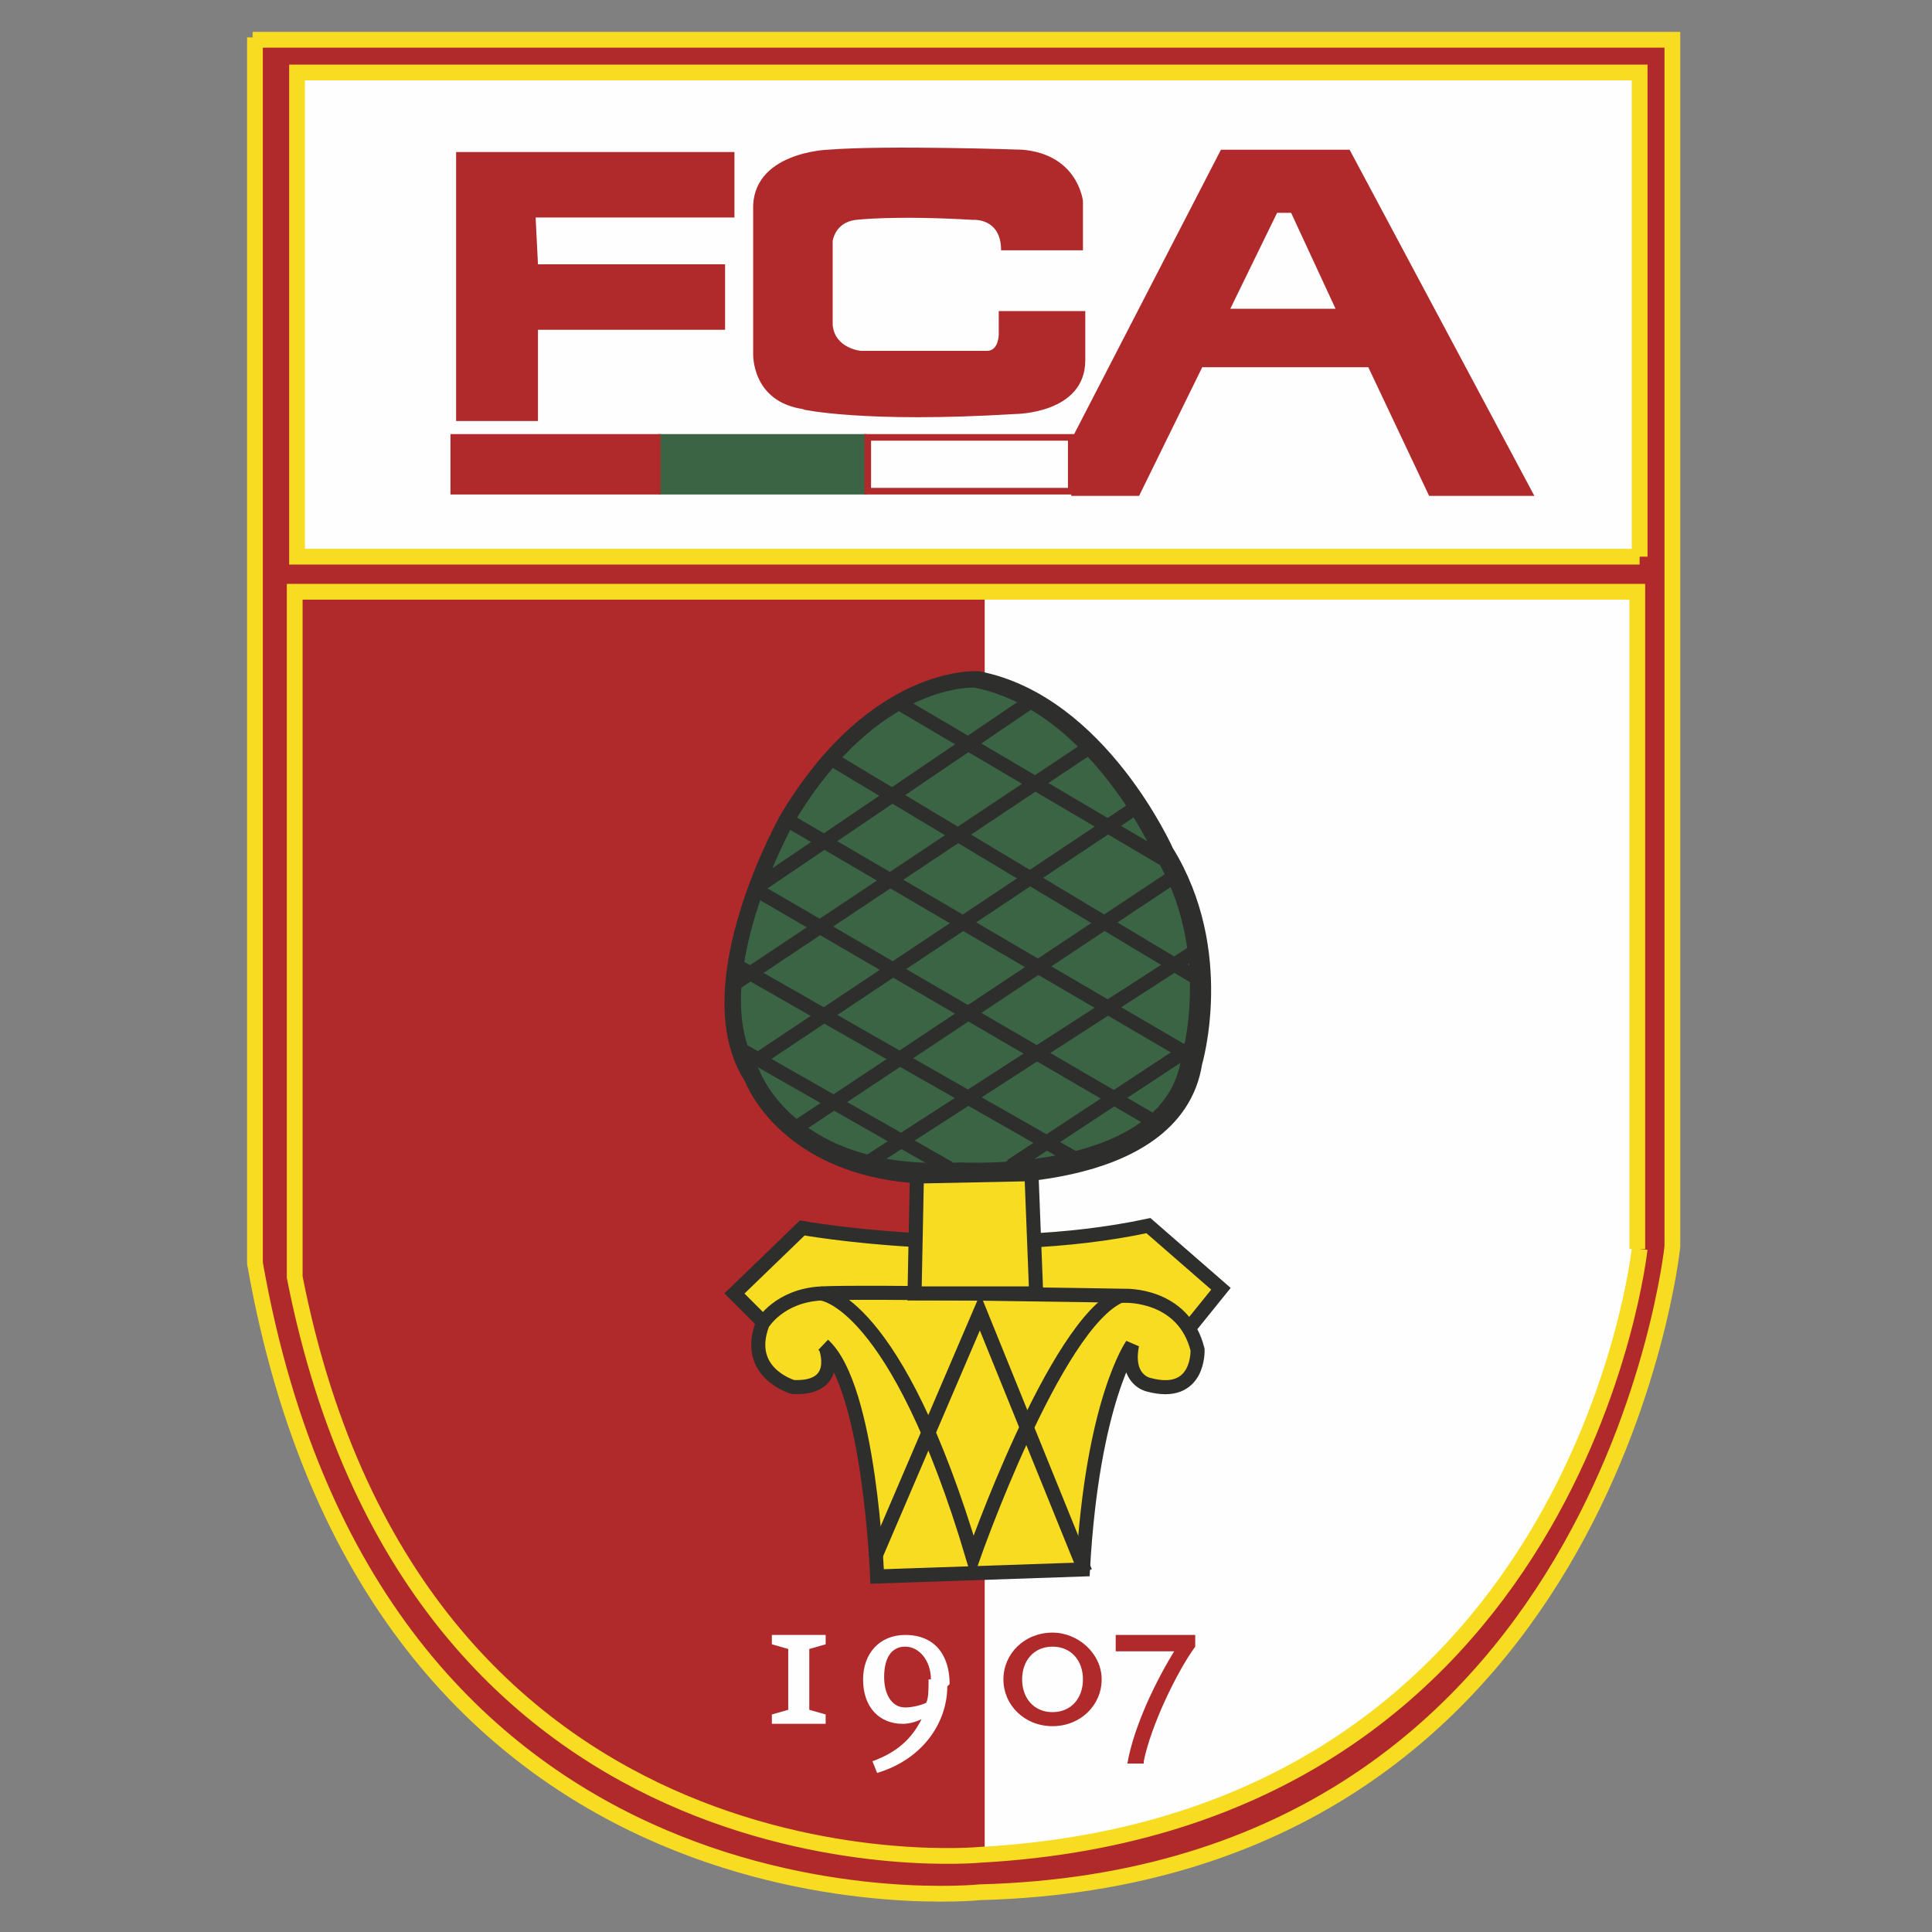
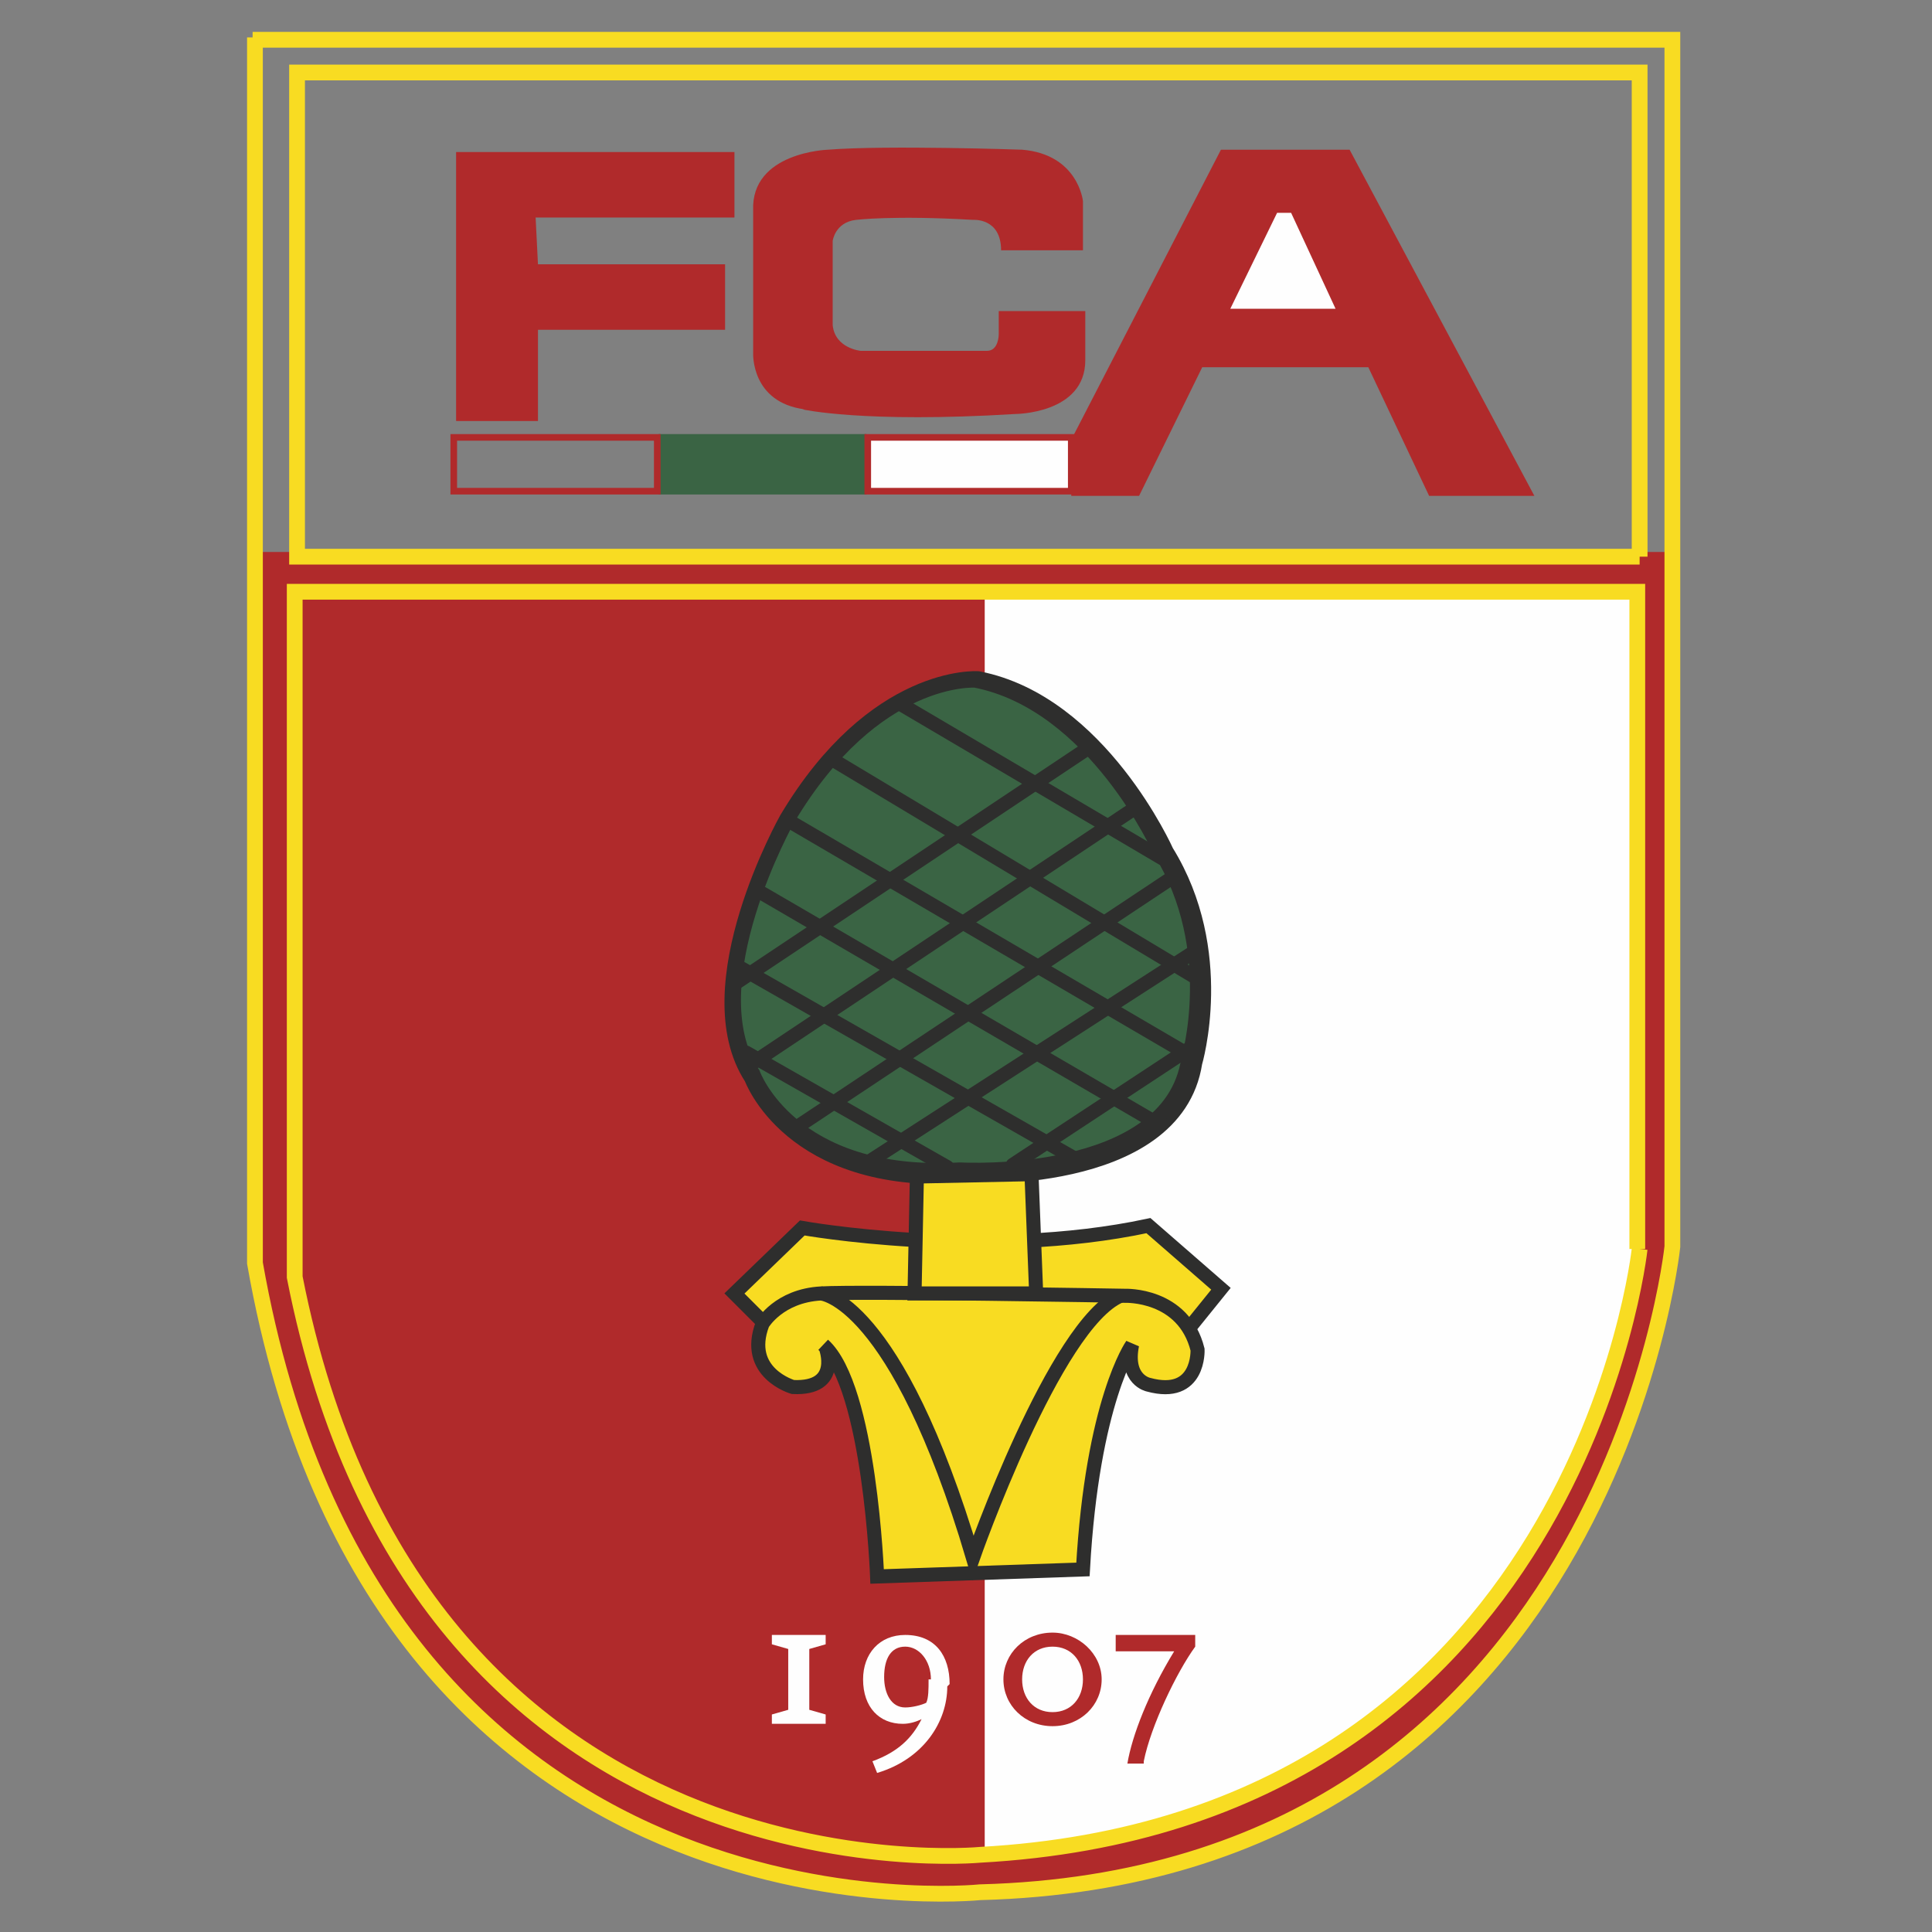
<svg xmlns="http://www.w3.org/2000/svg" xml:space="preserve" width="4125px" height="4125px" version="1.1" shape-rendering="geometricPrecision" text-rendering="geometricPrecision" image-rendering="optimizeQuality" fill-rule="evenodd" clip-rule="evenodd" viewBox="0 0 826 826">
  <rect x="0" y="0" width="826" height="826" fill="#808080" stroke="none" />
  <g id="Warstwa_x0020_1">
    <g id="_899513056">
      <g>
        <path fill="#B02A2B" fill-rule="nonzero" d="M716 533c0,0 -28,270 -296,276 0,0 -258,28 -310,-269l0 -304 17 0 0 2 574 0 0 -2 15 0 0 296z" />
-         <polygon fill="#FEFEFE" fill-rule="nonzero" points="127,240 701,240 701,31 127,31 " />
        <polygon fill="#B02A2B" fill-rule="nonzero" points="577,64 656,212 611,212 585,157 514,157 487,212 458,212 458,188 522,64 " />
        <path fill="#FEFEFE" fill-rule="nonzero" d="M700 254l-279 0 0 488 0 53c0,0 229,4 279,-259l0 -282z" />
        <path fill="#B02A2B" fill-rule="nonzero" d="M343 175c0,0 26,6 91,2 0,0 30,0 30,-23l0 -21 -37 0 0 10c0,0 0,7 -5,7l-54 0c0,0 -11,-1 -12,-11l0 -36c0,0 1,-8 10,-9 0,0 16,-2 50,0 0,0 12,-1 12,13l35 0 0 -21c0,0 -2,-20 -26,-22 0,0 -58,-2 -83,0 0,0 -33,1 -32,26l0 61c0,0 -1,21 22,24z" />
        <polygon fill="#B02A2B" fill-rule="nonzero" points="546,91 552,91 571,132 526,132 " />
        <polygon fill="#B02A2B" fill-rule="nonzero" points="230,141 310,141 310,113 230,113 229,93 314,93 314,65 195,65 195,180 230,180 " />
        <polygon fill="#3A6444" fill-rule="nonzero" points="283,210 369,210 369,187 283,187 " />
        <polygon fill="none" fill-rule="nonzero" stroke="#3A6444" stroke-width="2.825" points="283,210 369,210 369,187 283,187 " />
        <polygon fill="#FEFEFE" fill-rule="nonzero" points="371,210 458,210 458,187 371,187 " />
        <polygon fill="none" fill-rule="nonzero" stroke="#B02A2B" stroke-width="2.825" points="371,210 458,210 458,187 371,187 " />
-         <polygon fill="#B02A2B" fill-rule="nonzero" points="194,210 281,210 281,187 194,187 " />
        <polygon fill="none" fill-rule="nonzero" stroke="#B02A2B" stroke-width="2.825" points="194,210 281,210 281,187 194,187 " />
        <polygon fill="#FEFEFE" fill-rule="nonzero" points="571,132 552,91 546,91 526,132 " />
        <polygon fill="#FEFEFE" fill-rule="nonzero" points="526,132 571,132 " />
-         <path fill="#B02A2B" fill-rule="nonzero" d="M701 238l-574 0 0 -207 574 0 0 207zm0 296c0,0 -26,245 -282,259 0,0 -240,23 -293,-247l0 -293 574 0 0 281zm-591 -518l0 524c52,296 310,269 310,269 268,-7 296,-276 296,-276l0 -516 -607 0z" />
        <path fill="none" fill-rule="nonzero" stroke="#F8DC22" stroke-width="6.739" d="M701 238l-574 0 0 -207 574 0 0 207m0 296c0,0 -26,245 -282,259 0,0 -240,23 -293,-247l0 -293 574 0 0 281m-591 -518l0 524c52,296 310,269 310,269 268,-7 296,-276 296,-276l0 -516 -607 0" />
        <path fill="#B02A2B" fill-rule="nonzero" d="M412 501c0,0 89,5 97,-47 0,0 14,-47 -12,-89 0,0 -28,-63 -79,-73 0,0 -43,-3 -80,59 0,0 -40,71 -15,109 0,0 16,45 88,41z" />
        <path fill="none" fill-rule="nonzero" stroke="#2E2E2D" stroke-width="10.08" d="M412 501c0,0 89,5 97,-47 0,0 14,-47 -12,-89 0,0 -28,-63 -79,-73 0,0 -43,-3 -80,59 0,0 -40,71 -15,109 0,0 16,45 88,41z" />
        <path fill="#3A6444" fill-rule="nonzero" d="M411 500c0,0 89,5 97,-47 0,0 14,-47 -12,-89 0,0 -28,-63 -79,-73 0,0 -43,-3 -80,59 0,0 -40,71 -15,109 0,0 16,45 88,41z" />
        <path fill="none" fill-rule="nonzero" stroke="#2E2E2D" stroke-width="6.013" d="M411 500c0,0 89,5 97,-47 0,0 14,-47 -12,-89 0,0 -28,-63 -79,-73 0,0 -43,-3 -80,59 0,0 -40,71 -15,109 0,0 16,45 88,41z" />
        <path fill="#F8DC22" fill-rule="nonzero" d="M333 572l-19 -19 29 -28c0,0 78,14 148,-1l31 27 -21 26 -168 -5z" />
        <path fill="none" fill-rule="nonzero" stroke="#2E2E2D" stroke-width="6.013" d="M333 572l-19 -19 29 -28c0,0 78,14 148,-1l31 27 -21 26 -168 -5z" />
        <path fill="#F8DC22" fill-rule="nonzero" d="M353 576c0,0 7,18 -14,17 0,0 -21,-6 -13,-27 0,0 7,-12 25,-13 17,-1 130,1 130,1 0,0 25,-1 31,23 0,0 1,21 -21,15 0,0 -10,-2 -7,-17 0,0 -17,24 -21,96l-88 3c0,0 -3,-81 -23,-99z" />
        <path fill="none" fill-rule="nonzero" stroke="#2E2E2D" stroke-width="6.013" d="M353 576c0,0 7,18 -14,17 0,0 -21,-6 -13,-27 0,0 7,-12 25,-13 17,-1 130,1 130,1 0,0 25,-1 31,23 0,0 1,21 -21,15 0,0 -10,-2 -7,-17 0,0 -17,24 -21,96l-88 3c0,0 -3,-81 -23,-99z" />
-         <polyline fill="none" fill-rule="nonzero" stroke="#2E2E2D" stroke-width="6.013" points="374,666 419,561 464,672 " />
        <path fill="none" fill-rule="nonzero" stroke="#2E2E2D" stroke-width="6.013" d="M351 553c0,0 32,2 65,113 0,0 35,-100 63,-112" />
        <polygon fill="#F8DC22" fill-rule="nonzero" points="392,503 391,553 443,553 441,502 " />
        <polygon fill="none" fill-rule="nonzero" stroke="#2E2E2D" stroke-width="6.013" points="392,503 391,553 443,553 441,502 " />
-         <line fill="none" fill-rule="nonzero" stroke="#2E2E2D" stroke-width="5.982" stroke-linecap="round" x1="327" y1="377" x2="442" y2="299" />
        <line fill="none" fill-rule="nonzero" stroke="#2E2E2D" stroke-width="5.982" stroke-linecap="round" x1="315" y1="420" x2="465" y2="320" />
        <line fill="none" fill-rule="nonzero" stroke="#2E2E2D" stroke-width="5.982" stroke-linecap="round" x1="321" y1="455" x2="486" y2="345" />
        <line fill="none" fill-rule="nonzero" stroke="#2E2E2D" stroke-width="5.982" stroke-linecap="round" x1="339" y1="483" x2="503" y2="374" />
        <line fill="none" fill-rule="nonzero" stroke="#2E2E2D" stroke-width="5.982" stroke-linecap="round" x1="371" y1="497" x2="512" y2="406" />
        <line fill="none" fill-rule="nonzero" stroke="#2E2E2D" stroke-width="5.982" stroke-linecap="round" x1="433" y1="498" x2="512" y2="446" />
        <line fill="none" fill-rule="nonzero" stroke="#2E2E2D" stroke-width="5.982" stroke-linecap="round" x1="385" y1="301" x2="497" y2="367" />
        <line fill="none" fill-rule="nonzero" stroke="#2E2E2D" stroke-width="5.982" stroke-linecap="round" x1="319" y1="450" x2="405" y2="499" />
        <line fill="none" fill-rule="nonzero" stroke="#2E2E2D" stroke-width="5.982" stroke-linecap="round" x1="358" y1="326" x2="513" y2="419" />
        <line fill="none" fill-rule="nonzero" stroke="#2E2E2D" stroke-width="5.982" stroke-linecap="round" x1="339" y1="352" x2="510" y2="452" />
        <line fill="none" fill-rule="nonzero" stroke="#2E2E2D" stroke-width="5.982" stroke-linecap="round" x1="326" y1="382" x2="496" y2="481" />
        <line fill="none" fill-rule="nonzero" stroke="#2E2E2D" stroke-width="5.982" stroke-linecap="round" x1="317" y1="414" x2="459" y2="495" />
        <polygon fill="#FEFEFE" fill-rule="nonzero" points="330,737 330,733 337,731 337,705 330,703 330,699 353,699 353,703 346,705 346,731 353,733 353,737 " />
        <path fill="#FEFEFE" fill-rule="nonzero" d="M406 720c0,-12 -6,-21 -19,-21 -11,0 -18,8 -18,19 0,12 7,19 17,19 3,0 6,-1 8,-2 -4,8 -10,14 -21,18l2 5c20,-6 30,-22 30,-37zm-9 -2c0,4 0,8 -1,10 -2,1 -6,2 -9,2 -6,0 -9,-6 -9,-13 0,-8 3,-13 9,-13 6,0 11,6 11,14z" />
        <path fill="#B02A2B" fill-rule="nonzero" d="M471 718c0,-11 -10,-20 -21,-20 -12,0 -21,9 -21,20 0,11 9,20 21,20 12,0 21,-9 21,-20zm-8 0c0,8 -5,14 -13,14 -8,0 -13,-6 -13,-14 0,-8 5,-14 13,-14 8,0 13,6 13,14z" />
        <path fill="#B02A2B" fill-rule="nonzero" d="M489 754l-7 0c2,-12 9,-30 20,-48l-25 0 0 -7 34 0 0 5c-8,11 -19,34 -22,49z" />
      </g>
      <rect fill="none" width="826" height="826" />
    </g>
  </g>
</svg>